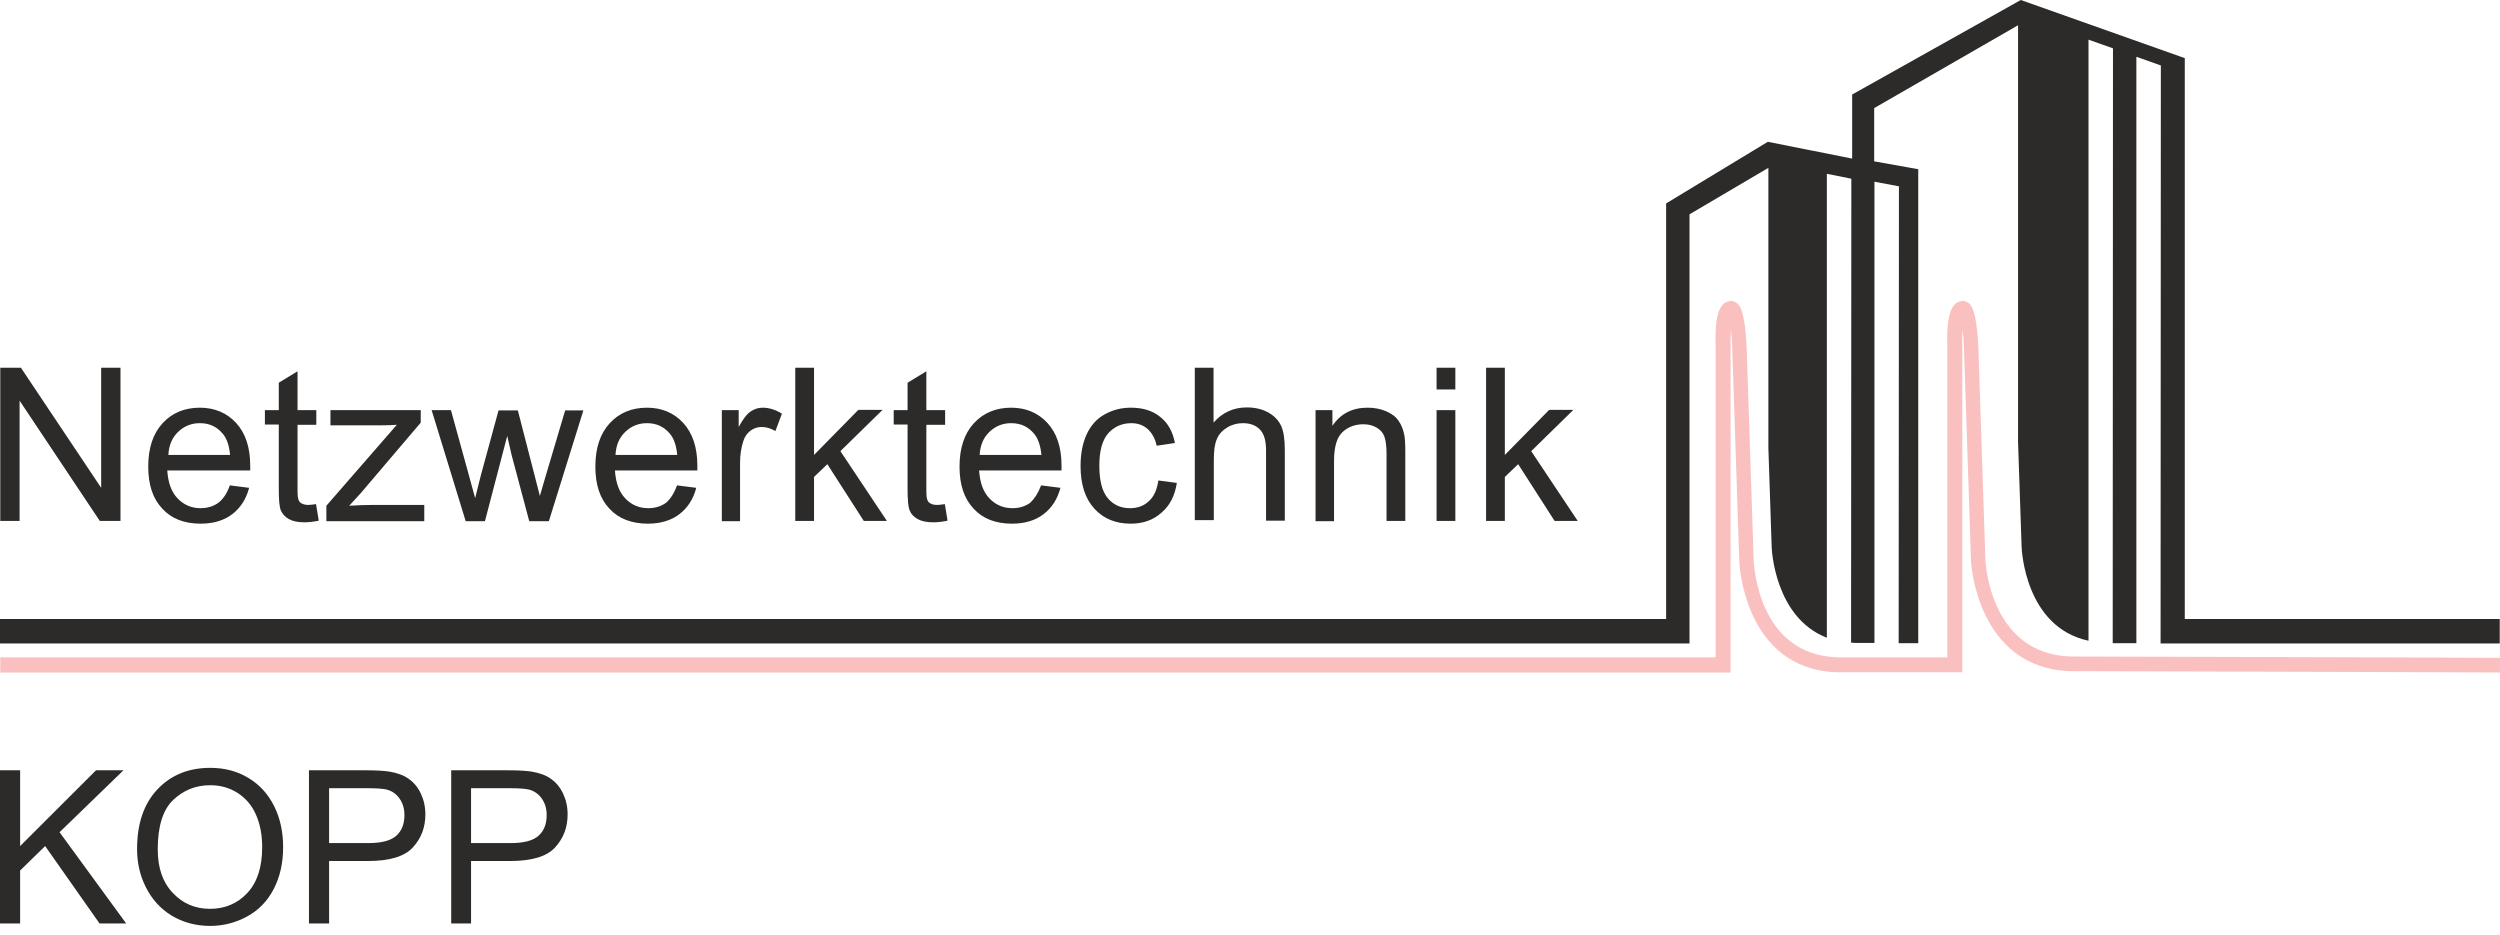
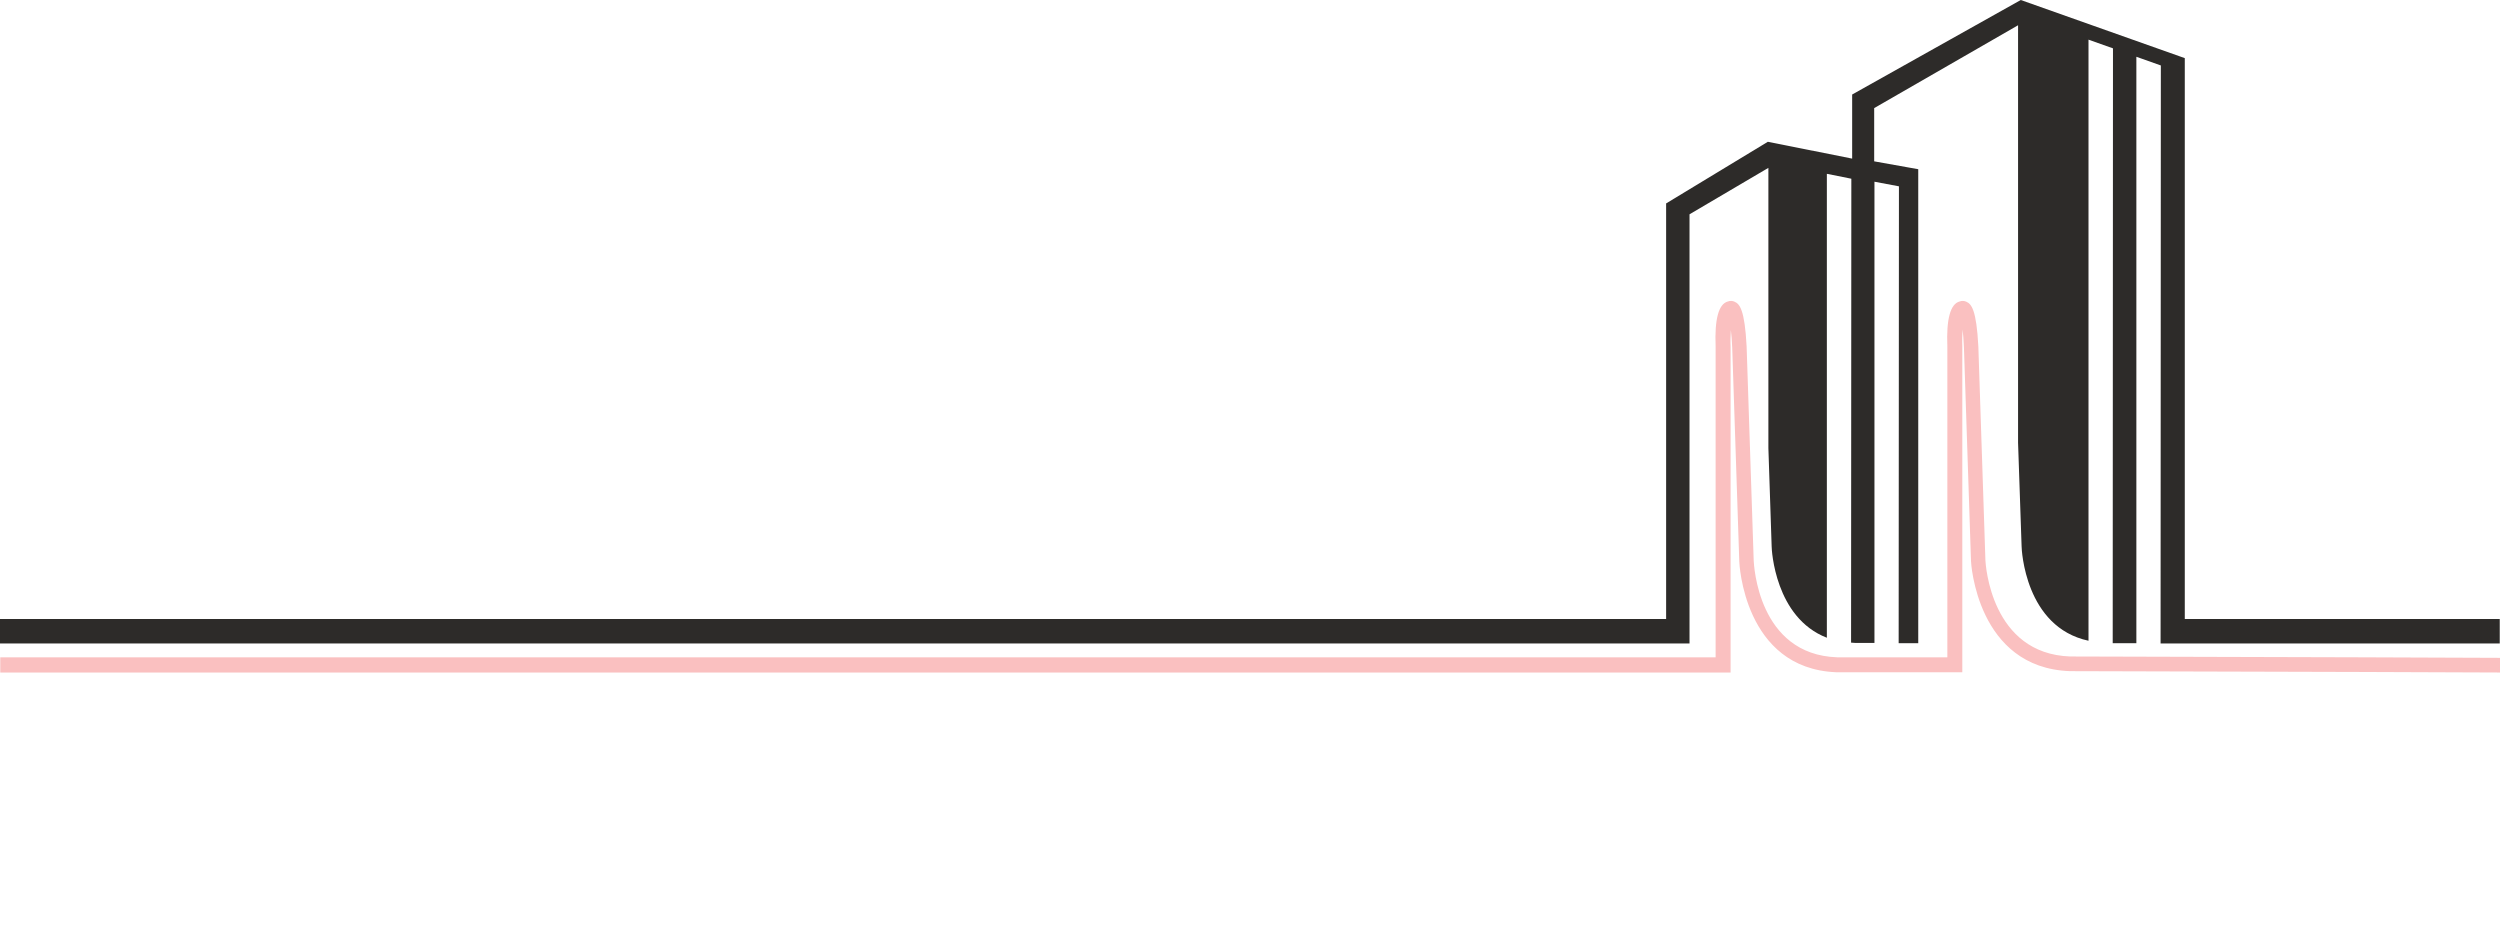
<svg xmlns="http://www.w3.org/2000/svg" width="254" height="95" viewBox="0 0 254 95" fill="none">
-   <path d="M45.843 93.826V78.262H51.701C52.723 78.262 53.525 78.317 54.05 78.4C54.823 78.538 55.459 78.758 55.956 79.117C56.481 79.476 56.896 79.973 57.2 80.607C57.504 81.242 57.67 81.96 57.67 82.732C57.67 84.057 57.255 85.161 56.398 86.099C55.569 87.01 54.05 87.479 51.839 87.479H47.86V93.826H45.843ZM47.888 85.657H51.894C53.221 85.657 54.16 85.409 54.713 84.912C55.266 84.416 55.542 83.726 55.542 82.815C55.542 82.153 55.376 81.601 55.044 81.132C54.713 80.663 54.271 80.359 53.746 80.221C53.414 80.138 52.751 80.083 51.839 80.083H47.86V85.657H47.888ZM31.391 93.826V78.262H37.249C38.271 78.262 39.073 78.317 39.598 78.4C40.371 78.538 41.007 78.758 41.504 79.117C42.029 79.476 42.444 79.973 42.748 80.607C43.052 81.242 43.218 81.96 43.218 82.732C43.218 84.057 42.803 85.161 41.947 86.099C41.117 87.01 39.598 87.479 37.387 87.479H33.436V93.826H31.391ZM33.436 85.657H37.442C38.769 85.657 39.708 85.409 40.261 84.912C40.814 84.416 41.09 83.726 41.09 82.815C41.09 82.153 40.924 81.601 40.593 81.132C40.261 80.663 39.819 80.359 39.294 80.221C38.962 80.138 38.299 80.083 37.387 80.083H33.436V85.657ZM13.927 86.265C13.927 83.671 14.618 81.656 15.999 80.194C17.381 78.731 19.177 78.013 21.36 78.013C22.797 78.013 24.096 78.345 25.229 79.034C26.389 79.724 27.246 80.69 27.854 81.904C28.462 83.119 28.766 84.526 28.766 86.071C28.766 87.644 28.462 89.052 27.826 90.294C27.191 91.535 26.279 92.474 25.118 93.108C23.958 93.743 22.686 94.074 21.36 94.074C19.896 94.074 18.597 93.715 17.436 93.025C16.276 92.308 15.419 91.342 14.811 90.128C14.203 88.914 13.927 87.617 13.927 86.265ZM16.027 86.292C16.027 88.169 16.524 89.631 17.547 90.707C18.542 91.784 19.813 92.336 21.332 92.336C22.88 92.336 24.151 91.784 25.146 90.707C26.141 89.631 26.638 88.086 26.638 86.071C26.638 84.802 26.417 83.698 26.002 82.76C25.588 81.822 24.952 81.076 24.123 80.552C23.294 80.028 22.383 79.779 21.36 79.779C19.896 79.779 18.652 80.276 17.602 81.27C16.552 82.263 16.027 83.947 16.027 86.292ZM0 93.826V78.262H2.045V85.961L9.754 78.262H12.545L6.052 84.554L12.822 93.826H10.114L4.587 85.961L2.045 88.445V93.826H0ZM150.985 52.929V37.365H152.892V46.223L157.396 41.642H159.855L155.572 45.837L160.298 52.929H157.949L154.246 47.161L152.892 48.458V52.929H150.985ZM145.956 39.572V37.365H147.863V39.572H145.956ZM145.956 52.929V41.67H147.863V52.929H145.956ZM133.66 52.929V41.67H135.373V43.27C136.202 42.028 137.39 41.421 138.937 41.421C139.628 41.421 140.236 41.532 140.817 41.78C141.397 42.028 141.811 42.332 142.088 42.746C142.364 43.132 142.557 43.601 142.668 44.153C142.751 44.512 142.778 45.119 142.778 46.002V52.929H140.872V46.085C140.872 45.312 140.789 44.733 140.651 44.346C140.513 43.96 140.236 43.657 139.849 43.436C139.462 43.215 139.02 43.105 138.523 43.105C137.722 43.105 137.003 43.353 136.423 43.877C135.843 44.402 135.539 45.367 135.539 46.803V52.956H133.66V52.929ZM121.391 52.929V37.365H123.297V42.939C124.182 41.918 125.315 41.394 126.669 41.394C127.498 41.394 128.216 41.559 128.824 41.891C129.432 42.222 129.874 42.663 130.15 43.243C130.427 43.822 130.537 44.65 130.537 45.754V52.901H128.63V45.754C128.63 44.788 128.437 44.098 128.023 43.657C127.608 43.215 127.028 42.994 126.282 42.994C125.729 42.994 125.176 43.132 124.679 43.436C124.182 43.739 123.822 44.126 123.629 44.623C123.408 45.119 123.325 45.809 123.325 46.692V52.846H121.391V52.929ZM117.688 48.817L119.567 49.065C119.373 50.362 118.848 51.383 117.992 52.101C117.163 52.846 116.113 53.205 114.897 53.205C113.35 53.205 112.134 52.708 111.194 51.687C110.255 50.666 109.785 49.231 109.785 47.354C109.785 46.14 109.978 45.064 110.393 44.153C110.807 43.243 111.415 42.553 112.217 42.111C113.046 41.642 113.93 41.421 114.897 41.421C116.113 41.421 117.108 41.725 117.881 42.36C118.655 42.967 119.152 43.85 119.373 45.009L117.522 45.285C117.356 44.54 117.025 43.96 116.583 43.574C116.14 43.188 115.588 42.994 114.952 42.994C113.985 42.994 113.211 43.353 112.603 44.015C111.996 44.705 111.692 45.809 111.692 47.299C111.692 48.817 111.968 49.921 112.548 50.611C113.128 51.301 113.875 51.632 114.814 51.632C115.56 51.632 116.196 51.411 116.693 50.942C117.246 50.473 117.55 49.755 117.688 48.817ZM105.778 49.314L107.74 49.562C107.436 50.721 106.856 51.604 106.027 52.239C105.198 52.874 104.12 53.205 102.821 53.205C101.164 53.205 99.865 52.708 98.925 51.687C97.958 50.666 97.488 49.259 97.488 47.41C97.488 45.505 97.986 44.043 98.953 42.994C99.92 41.946 101.191 41.421 102.739 41.421C104.231 41.421 105.474 41.946 106.414 42.967C107.353 43.988 107.851 45.423 107.851 47.299C107.851 47.41 107.851 47.575 107.851 47.796H99.478C99.561 49.038 99.892 49.976 100.528 50.638C101.164 51.301 101.937 51.632 102.877 51.632C103.568 51.632 104.175 51.439 104.673 51.08C105.087 50.694 105.474 50.114 105.778 49.314ZM99.533 46.223H105.806C105.723 45.285 105.474 44.567 105.087 44.098C104.479 43.353 103.706 42.994 102.739 42.994C101.854 42.994 101.136 43.298 100.528 43.877C99.92 44.457 99.588 45.23 99.533 46.223ZM95.996 51.218L96.272 52.901C95.748 53.012 95.25 53.067 94.836 53.067C94.145 53.067 93.62 52.956 93.233 52.736C92.846 52.515 92.57 52.239 92.432 51.88C92.266 51.521 92.21 50.776 92.21 49.617V43.132H90.801V41.67H92.21V38.883L94.117 37.724V41.67H96.024V43.16H94.117V49.755C94.117 50.307 94.145 50.638 94.228 50.804C94.283 50.969 94.394 51.08 94.559 51.163C94.697 51.245 94.918 51.301 95.222 51.301C95.388 51.301 95.665 51.273 95.996 51.218ZM80.798 52.929V37.365H82.705V46.223L87.209 41.642H89.668L85.385 45.837L90.11 52.929H87.762L84.059 47.161L82.705 48.458V52.929H80.798ZM73.337 52.929V41.67H75.051V43.381C75.493 42.58 75.879 42.056 76.266 41.808C76.626 41.559 77.04 41.421 77.482 41.421C78.118 41.421 78.781 41.614 79.444 42.028L78.781 43.795C78.311 43.519 77.841 43.381 77.372 43.381C76.957 43.381 76.57 43.519 76.239 43.767C75.907 44.015 75.659 44.374 75.52 44.816C75.299 45.505 75.189 46.251 75.189 47.051V52.956H73.337V52.929ZM68.778 49.314L70.74 49.562C70.436 50.721 69.856 51.604 69.027 52.239C68.198 52.874 67.12 53.205 65.821 53.205C64.191 53.205 62.864 52.708 61.925 51.687C60.958 50.666 60.488 49.259 60.488 47.41C60.488 45.505 60.986 44.043 61.953 42.994C62.92 41.946 64.191 41.421 65.738 41.421C67.231 41.421 68.474 41.946 69.413 42.967C70.353 43.988 70.85 45.423 70.85 47.299C70.85 47.41 70.85 47.575 70.85 47.796H62.478C62.561 49.038 62.892 49.976 63.528 50.638C64.163 51.301 64.937 51.632 65.876 51.632C66.567 51.632 67.175 51.439 67.673 51.08C68.115 50.694 68.502 50.114 68.778 49.314ZM62.533 46.223H68.805C68.723 45.285 68.474 44.567 68.087 44.098C67.479 43.353 66.706 42.994 65.738 42.994C64.854 42.994 64.136 43.298 63.528 43.877C62.92 44.457 62.588 45.23 62.533 46.223ZM47.307 52.929L43.853 41.67H45.815L47.611 48.182L48.274 50.611C48.302 50.5 48.495 49.728 48.855 48.293L50.651 41.697H52.613L54.298 48.237L54.851 50.39L55.487 48.21L57.421 41.697H59.272L55.763 52.956H53.773L51.977 46.223L51.535 44.291L49.269 52.956H47.307V52.929ZM33.159 52.929V51.383L40.316 43.16C39.515 43.215 38.796 43.215 38.161 43.215H33.574V41.67H42.748V42.939L36.669 50.086L35.48 51.383C36.337 51.328 37.138 51.301 37.885 51.301H43.107V52.956H33.159V52.929ZM32.109 51.218L32.386 52.901C31.861 53.012 31.363 53.067 30.949 53.067C30.258 53.067 29.733 52.956 29.346 52.736C28.959 52.515 28.71 52.239 28.545 51.88C28.379 51.521 28.324 50.776 28.324 49.617V43.132H26.914V41.67H28.324V38.883L30.23 37.724V41.67H32.137V43.16H30.23V49.755C30.23 50.307 30.258 50.638 30.341 50.804C30.396 50.969 30.507 51.08 30.672 51.163C30.838 51.245 31.032 51.301 31.335 51.301C31.474 51.301 31.75 51.273 32.109 51.218ZM23.35 49.314L25.312 49.562C25.008 50.721 24.427 51.604 23.598 52.239C22.769 52.874 21.692 53.205 20.393 53.205C18.735 53.205 17.436 52.708 16.497 51.687C15.53 50.666 15.06 49.259 15.06 47.41C15.06 45.505 15.557 44.043 16.524 42.994C17.491 41.946 18.763 41.421 20.31 41.421C21.802 41.421 23.046 41.946 23.985 42.967C24.925 43.988 25.422 45.423 25.422 47.299C25.422 47.41 25.422 47.575 25.422 47.796H16.994C17.077 49.038 17.409 49.976 18.044 50.638C18.68 51.301 19.453 51.632 20.393 51.632C21.084 51.632 21.692 51.439 22.189 51.08C22.686 50.694 23.073 50.114 23.35 49.314ZM17.105 46.223H23.377C23.294 45.285 23.046 44.567 22.659 44.098C22.051 43.353 21.277 42.994 20.31 42.994C19.426 42.994 18.707 43.298 18.099 43.877C17.491 44.457 17.16 45.23 17.105 46.223ZM0.028 52.929V37.365H2.128L10.279 49.562V37.365H12.241V52.929H10.141L1.99 40.704V52.929H0.028Z" fill="#2D2B29" />
  <path d="M221.974 62.891V5.906L205.311 0L188.179 9.603V16.116L179.613 14.405L169.278 20.669V62.891H0V65.374H171.655V21.773L179.668 17.054V45.533L180 55.523C180 55.854 180.331 62.753 185.609 64.795V17.661L188.096 18.158L188.069 65.292C188.207 65.292 188.317 65.319 188.455 65.319H188.538H190.445V18.462L192.932 18.931L192.904 65.347H194.894V17.192L190.417 16.392V10.983L205.035 2.566V44.981L205.394 55.495C205.394 55.854 205.753 63.719 212.192 65.099V4.029L214.679 4.912L214.651 65.347H217.055V5.768L219.542 6.651L219.515 65.374H221.477H253.973V62.891H221.974Z" fill="#2D2B29" />
  <path d="M254 68.327L239.769 68.272L210.313 68.189C200.835 67.858 200.254 57.123 200.254 57.013L199.536 35.295C199.508 34.55 199.453 33.943 199.398 33.474C199.37 33.998 199.342 34.605 199.37 35.185V68.3H186.548C177.153 67.913 176.711 57.151 176.711 57.041L175.993 35.323C175.965 34.578 175.91 33.97 175.855 33.529C175.827 34.053 175.799 34.66 175.827 35.212V68.327H0.027V66.782H174.307V35.185C174.197 32.425 174.611 30.88 175.551 30.631C175.772 30.549 176.02 30.549 176.241 30.659C176.739 30.88 177.264 31.432 177.457 35.212L178.176 56.958C178.203 57.344 178.59 66.506 186.659 66.782H186.742H197.85V35.185C197.74 32.425 198.154 30.88 199.094 30.631C199.315 30.549 199.563 30.549 199.785 30.659C200.282 30.88 200.807 31.432 201 35.212L201.719 56.958C201.746 57.344 202.271 66.423 210.34 66.699L239.769 66.782L254 66.837V68.327Z" fill="#FAC0C0" />
</svg>